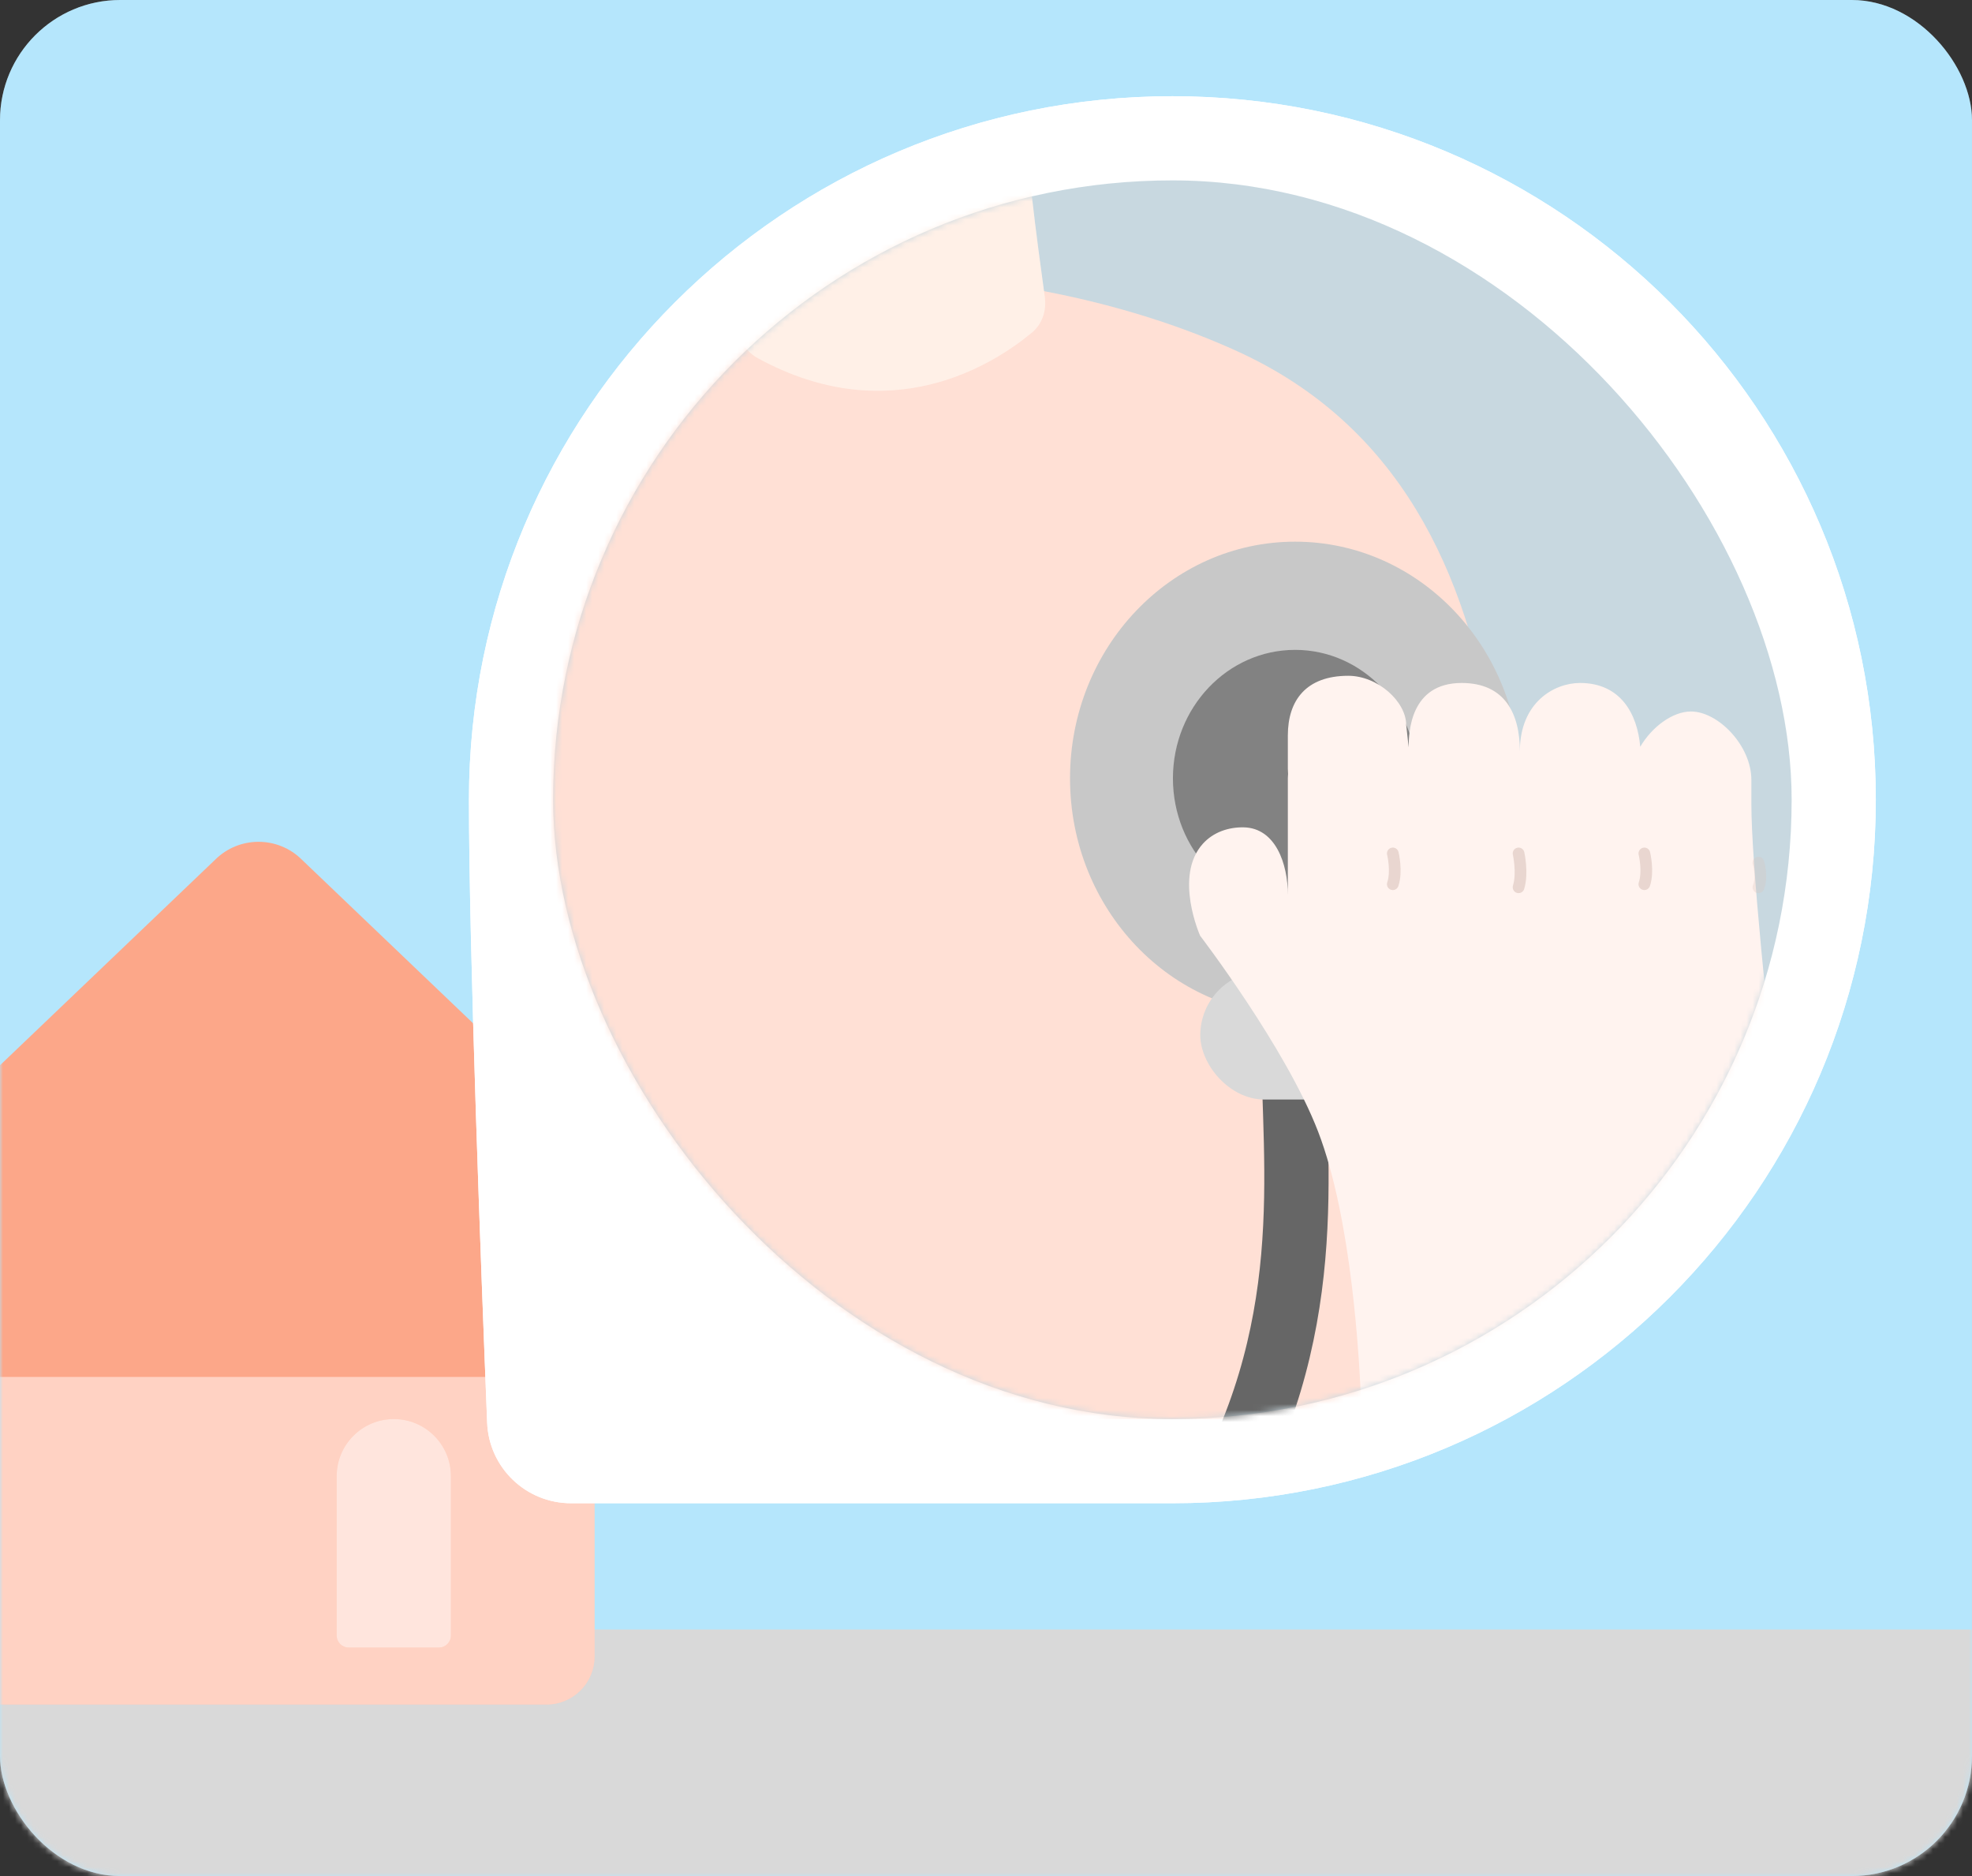
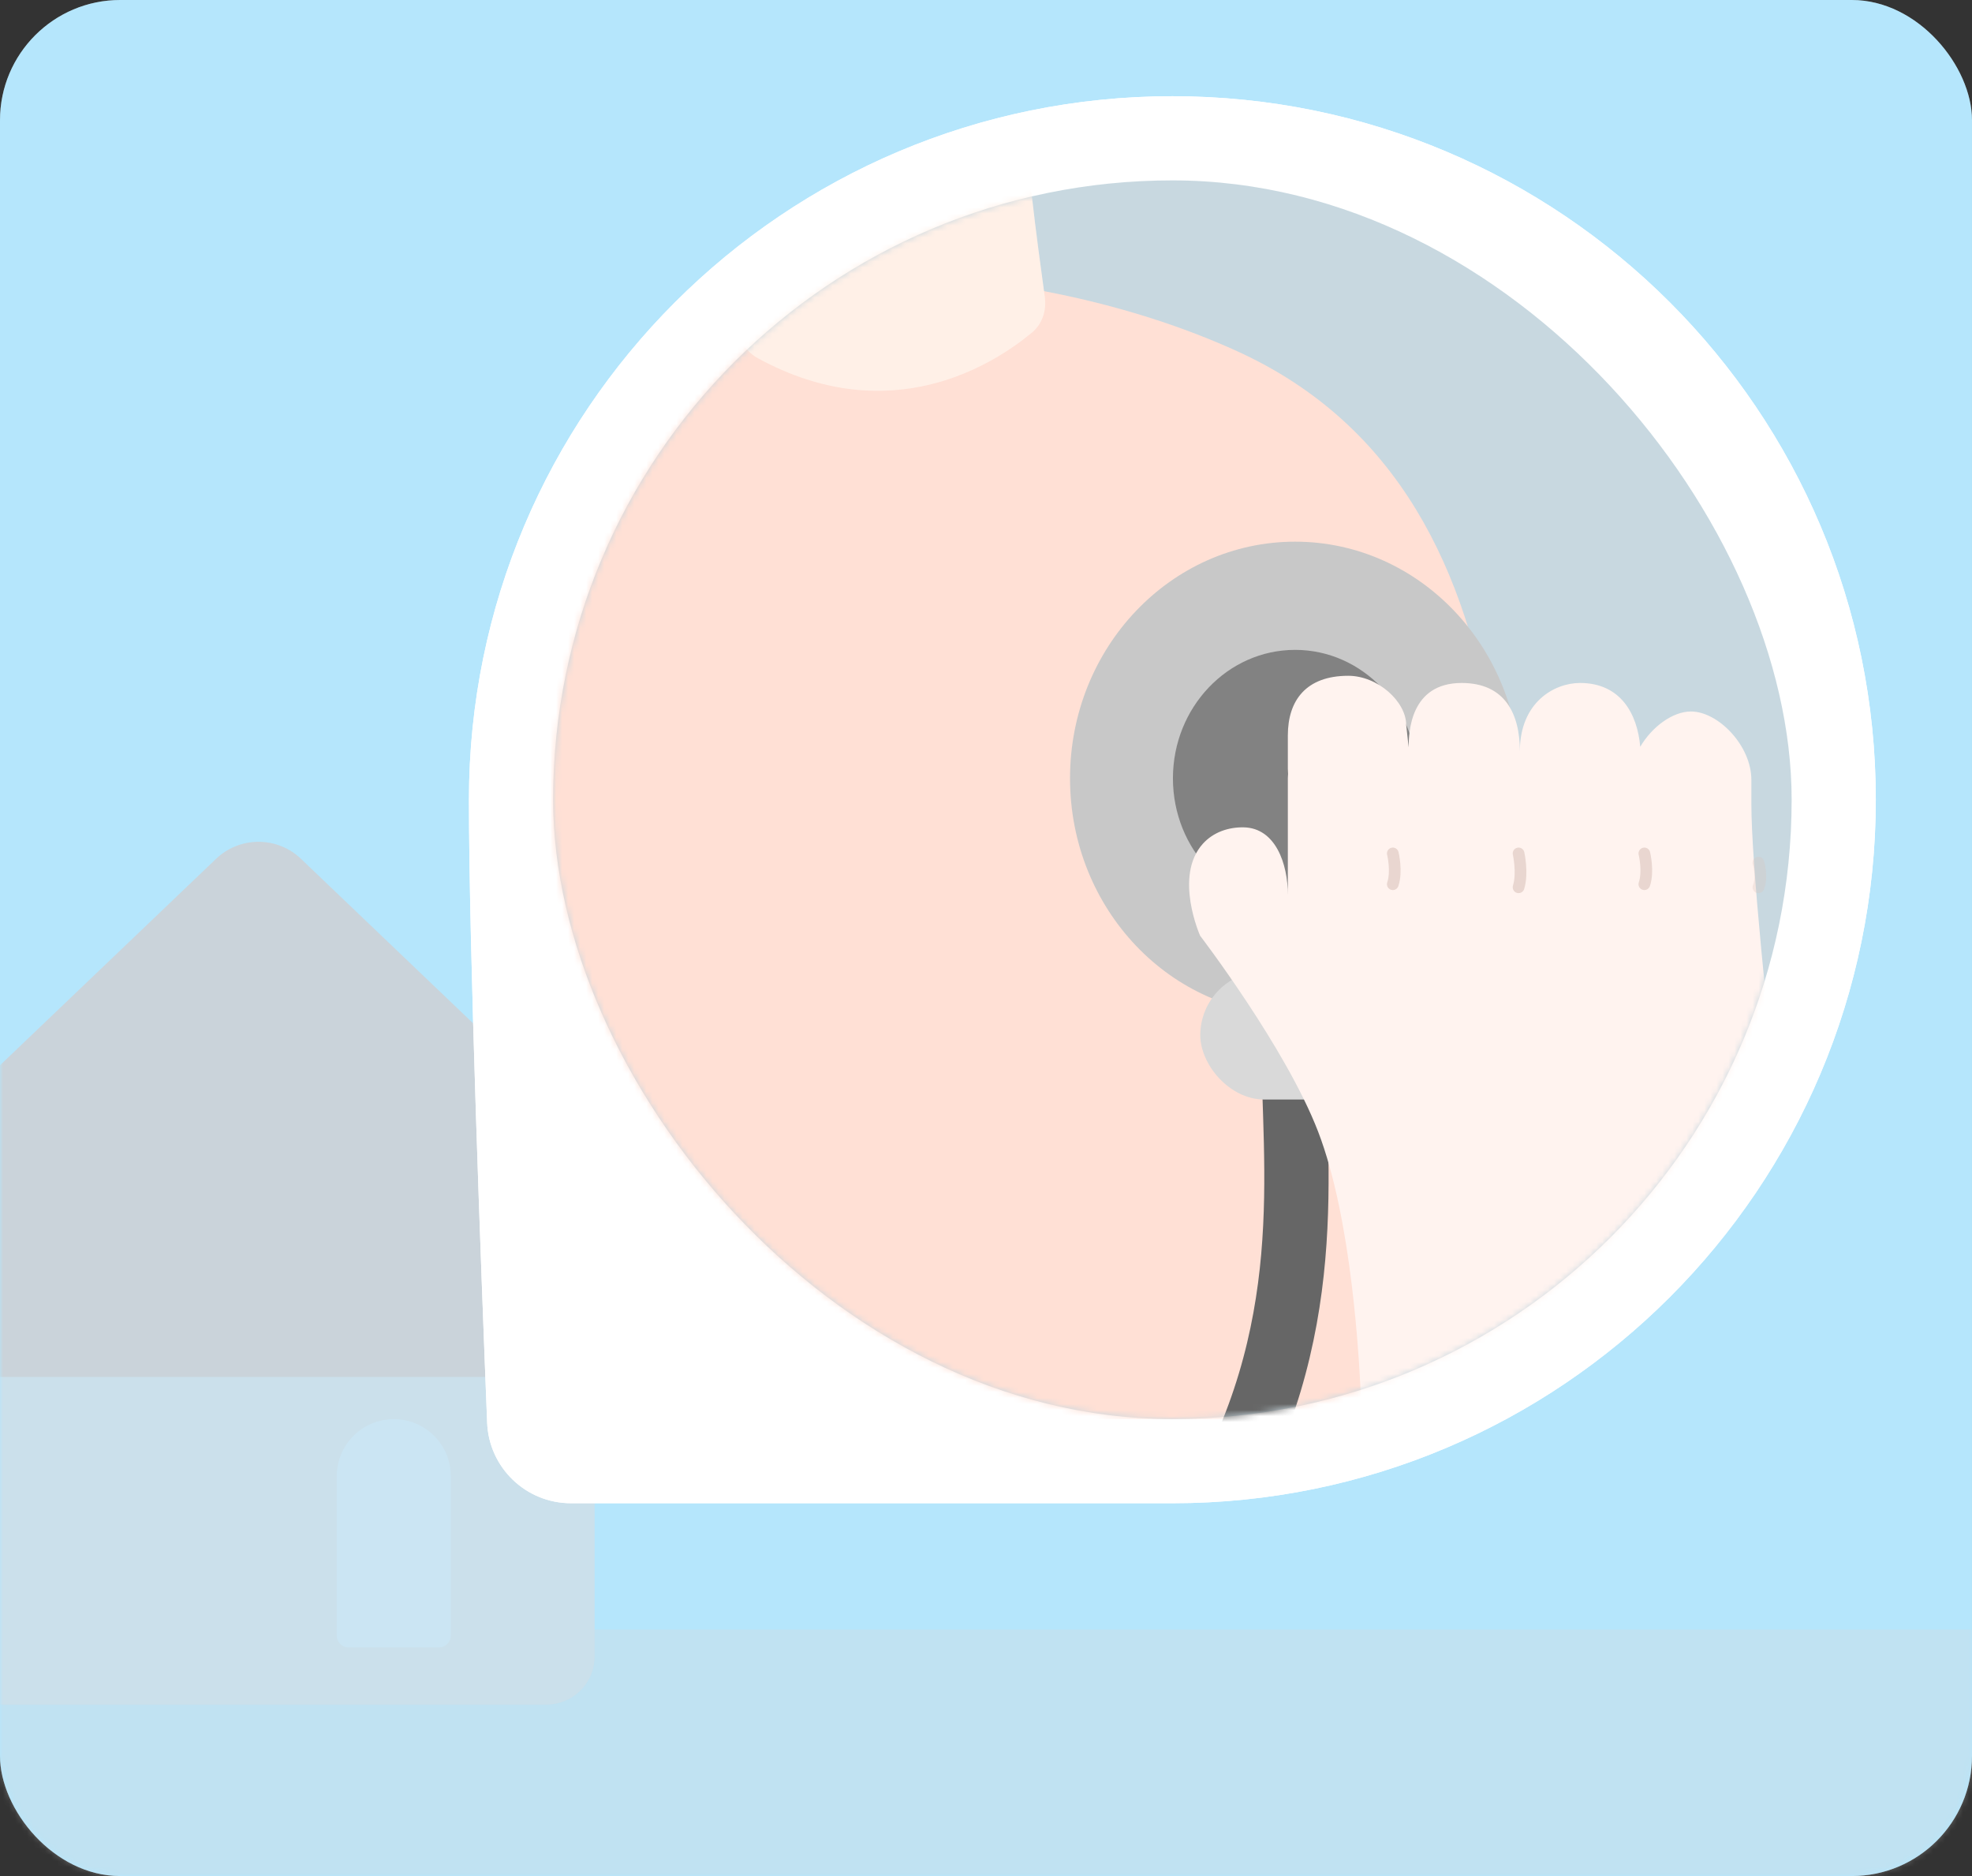
<svg xmlns="http://www.w3.org/2000/svg" width="328" height="312" viewBox="0 0 328 312" fill="none">
  <rect x="0" y="0" width="328" height="312" fill="#333333" stroke="none" />
  <rect width="328" height="312" rx="20" fill="white" />
  <rect width="328" height="312" rx="20" fill="#08AAF5" fill-opacity="0.3" />
  <mask id="mask0_488_18677" style="mask-type:alpha" maskUnits="userSpaceOnUse" x="0" y="0" width="328" height="312">
-     <rect width="328" height="312" rx="20" fill="white" />
    <rect width="328" height="312" rx="20" fill="#08AAF5" fill-opacity="0.3" />
  </mask>
  <g mask="url(#mask0_488_18677)">
    <rect y="271" width="328" height="161" fill="#D9D9D9" />
    <path fill-rule="evenodd" clip-rule="evenodd" d="M-4.922 202.543C-9.34 202.543 -12.922 206.125 -12.922 210.543V275.481C-12.922 279.899 -9.34 283.481 -4.922 283.481H90.896C95.315 283.481 98.896 279.899 98.896 275.481V210.543C98.896 206.125 95.315 202.543 90.896 202.543H-4.922ZM58.673 241.333C58.259 241.333 57.923 241.669 57.923 242.083V270.014C57.923 270.429 58.259 270.764 58.673 270.764H72.082C72.496 270.764 72.832 270.429 72.832 270.014V242.083C72.832 241.669 72.496 241.333 72.082 241.333H58.673Z" fill="#FFBFA9" />
    <path fill-rule="evenodd" clip-rule="evenodd" d="M-4.922 202.543C-9.34 202.543 -12.922 206.125 -12.922 210.543V275.481C-12.922 279.899 -9.34 283.481 -4.922 283.481H90.896C95.315 283.481 98.896 279.899 98.896 275.481V210.543C98.896 206.125 95.315 202.543 90.896 202.543H-4.922ZM58.673 241.333C58.259 241.333 57.923 241.669 57.923 242.083V270.014C57.923 270.429 58.259 270.764 58.673 270.764H72.082C72.496 270.764 72.832 270.429 72.832 270.014V242.083C72.832 241.669 72.496 241.333 72.082 241.333H58.673Z" fill="white" fill-opacity="0.3" />
    <path d="M56 245.5C56 240.253 60.253 236 65.5 236C70.747 236 75 240.253 75 245.5V272C75 273.105 74.105 274 73 274H58C56.895 274 56 273.105 56 272V245.5Z" fill="#FFBFA9" />
    <path d="M56 245.5C56 240.253 60.253 236 65.5 236C70.747 236 75 240.253 75 245.5V272C75 273.105 74.105 274 73 274H58C56.895 274 56 273.105 56 272V245.5Z" fill="white" fill-opacity="0.6" />
    <path d="M-28.75 229C-37.864 229 -42.428 217.985 -35.983 211.543L35.767 142.995C39.761 139.002 46.239 139.002 50.233 142.995L121.983 211.543C128.428 217.985 123.863 229 114.75 229H-28.75Z" fill="#FCA789" />
  </g>
  <path d="M312 133C312 197.617 259.617 250 195 250C171.195 250 119.499 250 94.987 250C87.487 250 81.328 244.1 81.028 236.605C80.026 211.503 78 157.694 78 133C78 68.383 130.383 16 195 16C259.617 16 312 68.383 312 133Z" fill="white" />
  <path d="M312 133C312 197.617 259.617 250 195 250C171.195 250 119.499 250 94.987 250C87.487 250 81.328 244.1 81.028 236.605C80.026 211.503 78 157.694 78 133C78 68.383 130.383 16 195 16C259.617 16 312 68.383 312 133Z" fill="white" />
  <rect x="92" y="30" width="206" height="206" rx="103" fill="white" />
  <rect x="92" y="30" width="206" height="206" rx="103" fill="#08AAF5" fill-opacity="0.11" />
  <rect x="92" y="30" width="206" height="206" rx="103" fill="black" fill-opacity="0.12" />
  <mask id="mask1_488_18677" style="mask-type:alpha" maskUnits="userSpaceOnUse" x="92" y="30" width="206" height="206">
    <rect x="92" y="30" width="206" height="206" rx="103" fill="white" />
  </mask>
  <g mask="url(#mask1_488_18677)">
    <path d="M205.755 58.403C171.54 42.826 121.22 39.891 88.278 58.403C39.605 85.753 43.112 164.722 47.474 213.056C48.646 226.042 59.653 236 72.692 236L222.731 236C237.235 236 248.927 223.741 249.386 209.244C251.094 155.253 259.551 82.894 205.755 58.403Z" fill="#FFD8CB" />
    <path d="M205.755 58.403C171.54 42.826 121.22 39.891 88.278 58.403C39.605 85.753 43.112 164.722 47.474 213.056C48.646 226.042 59.653 236 72.692 236L222.731 236C237.235 236 248.927 223.741 249.386 209.244C251.094 155.253 259.551 82.894 205.755 58.403Z" fill="white" fill-opacity="0.2" />
    <path d="M173.775 49.355C173.198 45.193 172.242 38.112 171.597 32.367C171.159 28.469 167.941 25.37 164.018 25.379C152.446 25.405 137.961 26.075 129.315 26.536C125.155 26.758 122.004 30.337 122.163 34.501C122.36 39.662 122.503 46.468 122.185 51.558C121.988 54.729 123.262 58.045 126.05 59.568C148.143 71.64 165.35 60.547 171.661 55.292C173.397 53.846 174.086 51.593 173.775 49.355Z" fill="#FFF2ED" />
    <path d="M173.775 49.355C173.198 45.193 172.242 38.112 171.597 32.367C171.159 28.469 167.941 25.37 164.018 25.379C152.446 25.405 137.961 26.075 129.315 26.536C125.155 26.758 122.004 30.337 122.163 34.501C122.36 39.662 122.503 46.468 122.185 51.558C121.988 54.729 123.262 58.045 126.05 59.568C148.143 71.64 165.35 60.547 171.661 55.292C173.397 53.846 174.086 51.593 173.775 49.355Z" fill="#FFE7D1" fill-opacity="0.2" />
    <ellipse cx="215.417" cy="129.445" rx="37.441" ry="39.361" fill="#C8C8C8" />
    <ellipse cx="215.415" cy="129.445" rx="20.325" ry="21.367" fill="#D9D9D9" />
    <ellipse cx="215.415" cy="129.445" rx="20.325" ry="21.367" fill="black" fill-opacity="0.4" />
    <path d="M215.146 173.304C215.146 193.828 219.67 221.693 201.244 252.307C190.894 269.503 170.241 283.411 161.93 301.789C149.821 328.567 139.734 381.917 139.734 381.917" stroke="#666666" stroke-width="10.697" />
    <rect x="199.641" y="161.495" width="31.557" height="21.367" rx="10.684" fill="#D9D9D9" />
    <path fill-rule="evenodd" clip-rule="evenodd" d="M224.254 112.389C217.263 112.389 214.206 116.464 214.206 122.305V127.85C214.206 128.143 214.219 128.432 214.244 128.717C214.219 128.927 214.206 129.142 214.206 129.36V148.88C214.226 143.622 212.128 137.696 206.872 137.595C204.334 137.546 201.818 138.394 200.081 140.311C195.186 145.717 199.618 155.625 199.618 155.625C199.618 155.625 213.858 174.229 219.232 188.176C224.849 202.757 226.131 226.142 226.405 233.721C226.455 235.093 227.577 236.177 228.95 236.177H301.818C301.818 236.177 291.303 153.025 291.303 133.728C291.303 133.678 291.304 133.777 291.303 133.728V129.708C291.303 123.994 285.785 118.326 281.255 118.326C278.24 118.326 274.788 120.837 272.816 124.201C272.358 118.756 269.57 113.584 262.801 113.584C258.508 113.584 252.798 116.818 252.798 124.947C252.798 118.684 250.296 113.584 243.116 113.584C234.568 113.584 234.301 121.776 234.301 124.289L233.891 120.581C233.892 116.7 229.176 112.389 224.254 112.389Z" fill="#FFF3EF" />
    <path d="M231.664 141.935C231.664 141.935 232.394 144.876 231.664 147.05" stroke="#DBC3BB" stroke-opacity="0.6" stroke-width="1.946" stroke-linecap="round" />
    <path d="M273.504 141.935C273.504 141.935 274.234 144.876 273.504 147.05" stroke="#DBC3BB" stroke-opacity="0.6" stroke-width="1.946" stroke-linecap="round" />
    <path d="M252.582 141.935C252.582 141.935 253.312 145.17 252.582 147.561" stroke="#DBC3BB" stroke-opacity="0.6" stroke-width="1.946" stroke-linecap="round" />
    <path d="M292.477 143.47C292.477 143.47 293.206 145.822 292.477 147.56" stroke="#DBC3BB" stroke-opacity="0.3" stroke-width="1.946" stroke-linecap="round" />
  </g>
</svg>